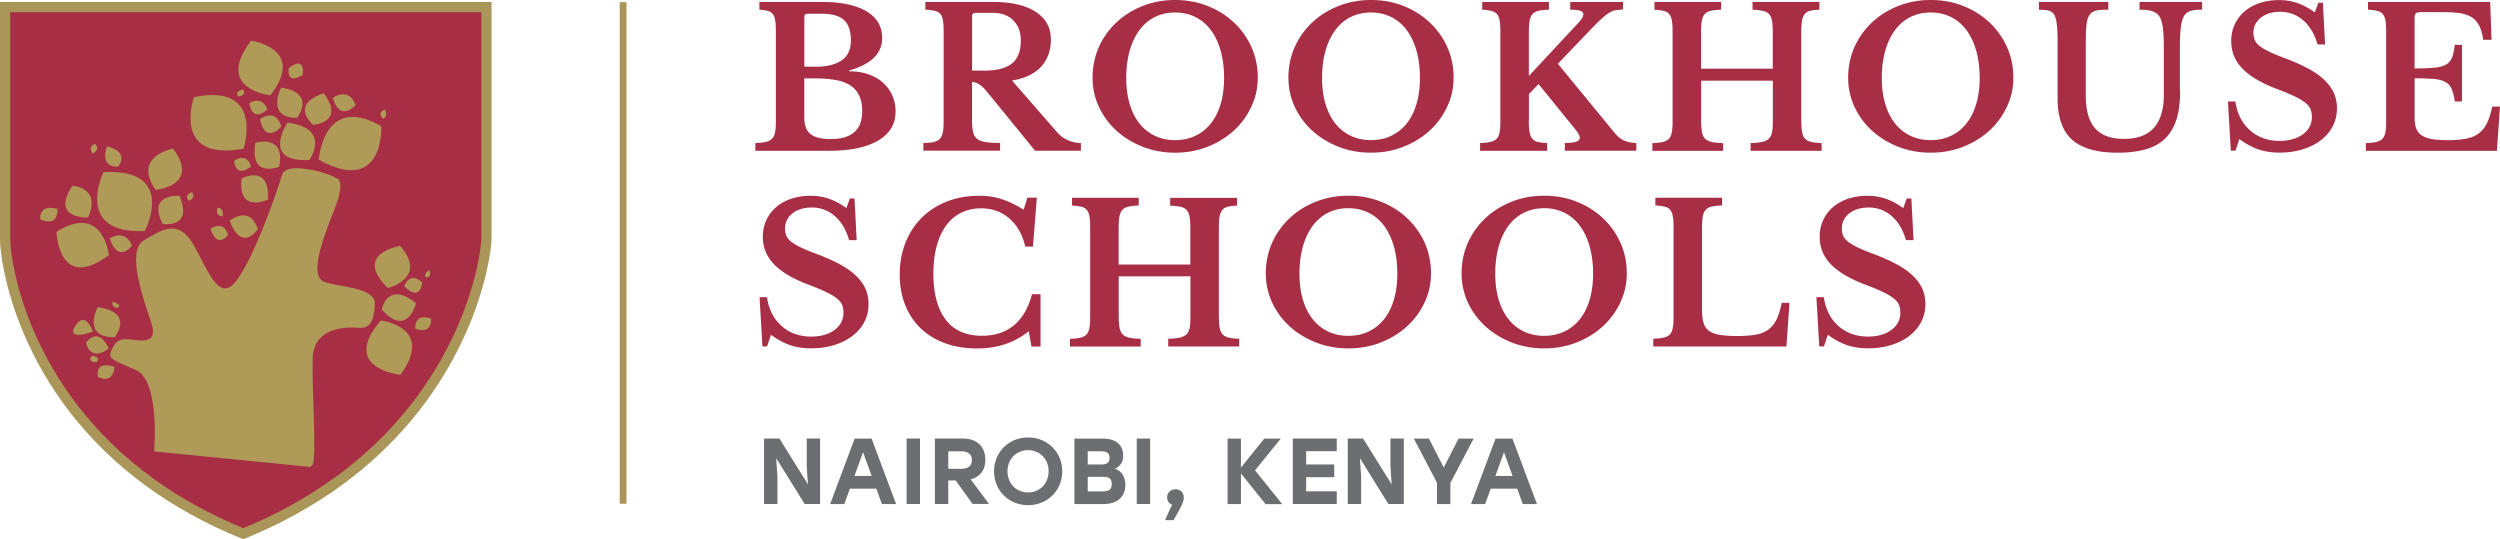
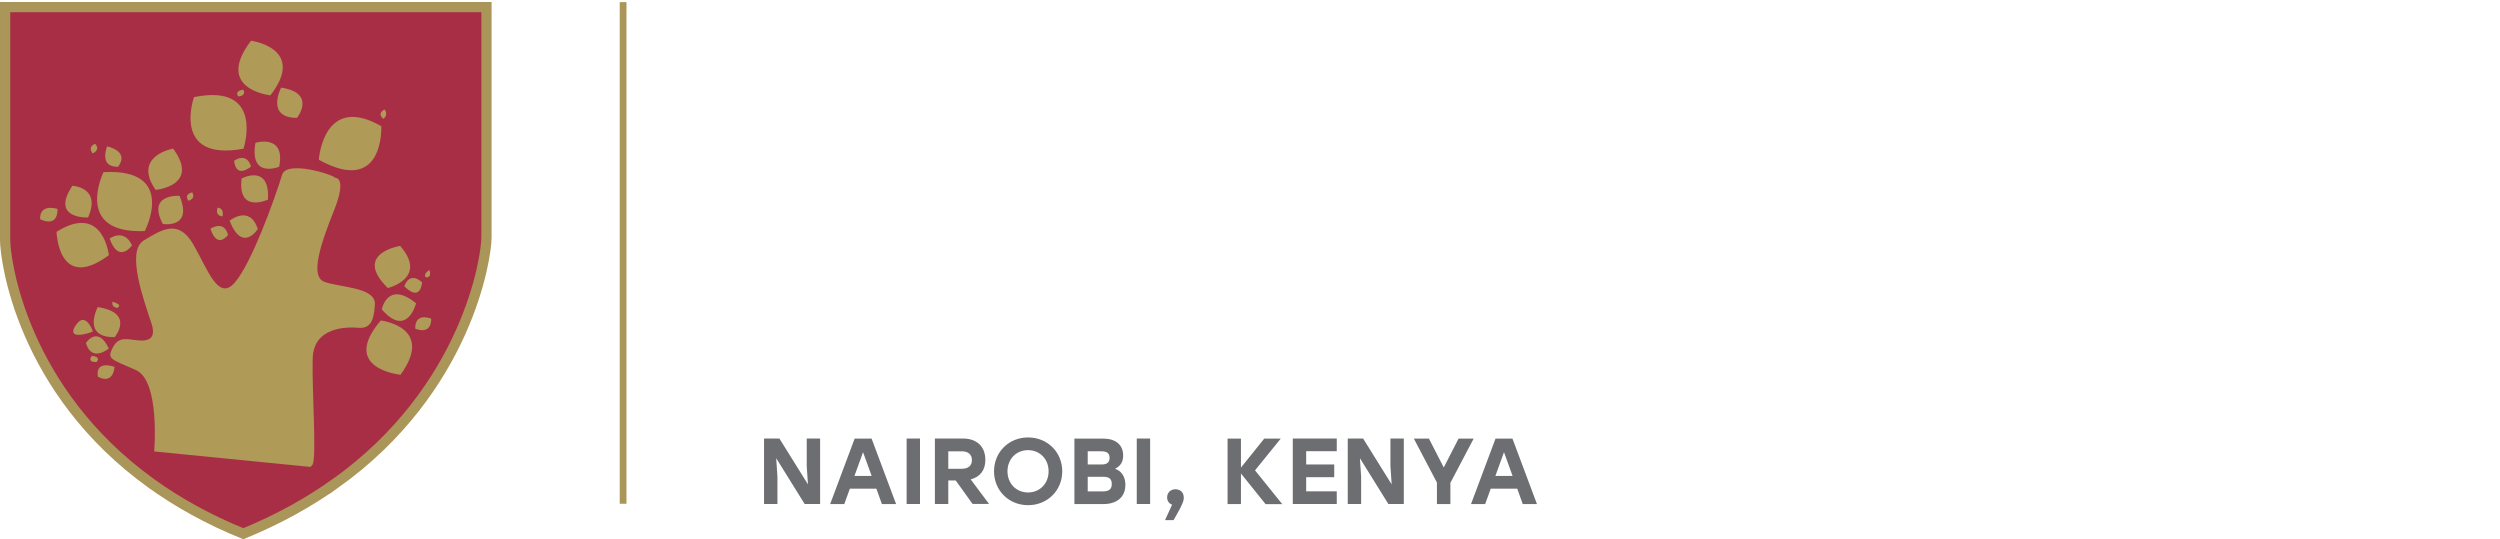
<svg xmlns="http://www.w3.org/2000/svg" id="Layer_2" viewBox="0 0 366.11 78.97">
  <defs>
    <style>.cls-3{fill:#a82e46}.cls-4{fill:#af9a58}.cls-5{fill:#6d6e71}</style>
  </defs>
  <g id="Layer_1-2">
-     <path d="M110.62 22.08v-1.13c.64-.02 1.16-.08 1.54-.17.39-.09.69-.25.91-.48.22-.23.36-.55.44-.96.08-.41.11-.95.11-1.61V4.64c0-.66-.03-1.19-.09-1.6-.06-.41-.17-.73-.35-.96-.18-.24-.42-.4-.74-.48-.31-.09-.72-.15-1.23-.18V.28h9.09c2.85 0 5.04.46 6.58 1.37 1.54.92 2.31 2.22 2.31 3.92 0 2.25-1.61 3.83-4.84 4.76v.11c1.04 0 1.98.15 2.82.44s1.55.7 2.14 1.23c.58.53 1.04 1.15 1.36 1.87.32.72.48 1.5.48 2.35 0 .96-.23 1.8-.69 2.52s-1.13 1.32-2 1.81c-1.68.94-3.99 1.42-6.94 1.42h-10.9Zm8.83-12.31c.85 0 1.59-.08 2.21-.24.62-.16 1.15-.39 1.59-.69.91-.62 1.36-1.59 1.36-2.92s-.34-2.37-1.02-2.99-1.77-.92-3.28-.92h-2.01c-.34 0-.51.16-.51.48v7.27h1.67Zm2.26 10.59c3.04 0 4.56-1.37 4.56-4.1 0-1.68-.55-2.91-1.64-3.68-.57-.4-1.3-.68-2.19-.85-.9-.17-2-.25-3.3-.25h-1.36v5.66c0 1.17.3 2 .91 2.49.6.49 1.61.74 3.03.74ZM153.9 5.75c0 1.57-.45 2.88-1.36 3.93-.91 1.06-2.35 1.77-4.33 2.12l6.57 7.53c.45.53.99.93 1.61 1.2s1.25.41 1.9.41v1.13h-6.71l-7.02-8.61c-.47-.57-.88-.95-1.23-1.15-.35-.2-.68-.3-.98-.3v5.55c0 .7.05 1.27.14 1.71.09.44.28.79.57 1.03.28.25.69.41 1.23.5.54.09 1.26.13 2.17.13v1.13h-11.24v-1.13c.62 0 1.13-.04 1.51-.13s.69-.25.91-.48c.22-.24.36-.57.44-.99.08-.42.11-.97.11-1.63V4.64c0-.66-.03-1.19-.09-1.6-.06-.41-.18-.73-.37-.96-.19-.24-.46-.4-.81-.48-.35-.09-.82-.15-1.4-.18V.28h9.79c2.74 0 4.85.48 6.34 1.44 1.49.96 2.24 2.3 2.24 4.02Zm-11.55 4.59h1.84c1.77 0 3.1-.34 3.98-1.03.88-.69 1.32-1.83 1.32-3.41 0-1.21-.37-2.18-1.1-2.92-.74-.74-1.75-1.1-3.06-1.1h-2.46c-.34 0-.51.16-.51.48v7.98ZM172.1 0c1.7 0 3.28.29 4.76.88 1.47.58 2.75 1.39 3.84 2.41 1.08 1.02 1.94 2.22 2.56 3.59.62 1.38.93 2.87.93 4.47s-.32 2.96-.95 4.3c-.63 1.34-1.49 2.51-2.58 3.5-1.09.99-2.36 1.77-3.84 2.35-1.47.58-3.05.86-4.73.86s-3.26-.29-4.73-.86c-1.47-.58-2.76-1.36-3.85-2.35-1.09-.99-1.95-2.16-2.58-3.5-.62-1.34-.93-2.77-.93-4.3s.31-3.09.93-4.47c.62-1.38 1.48-2.58 2.56-3.59 1.08-1.02 2.36-1.82 3.84-2.41C168.8.3 170.39 0 172.09 0Zm0 20.52c1.09 0 2.08-.21 2.97-.64.89-.42 1.64-1.03 2.26-1.81.62-.78 1.1-1.74 1.43-2.86.33-1.12.5-2.38.5-3.78 0-1.47-.17-2.8-.5-3.98-.33-1.18-.81-2.19-1.43-3.03a6.282 6.282 0 0 0-2.26-1.92c-.89-.44-1.88-.67-2.97-.67s-2.11.22-2.99.67c-.88.44-1.63 1.09-2.25 1.92-.62.84-1.1 1.85-1.43 3.03-.33 1.18-.5 2.5-.5 3.98 0 1.4.17 2.66.5 3.78.33 1.12.81 2.08 1.43 2.86a6.35 6.35 0 0 0 2.25 1.81c.88.42 1.87.64 2.99.64ZM200.78 0c1.7 0 3.28.29 4.76.88 1.47.58 2.75 1.39 3.84 2.41 1.08 1.02 1.94 2.22 2.56 3.59.62 1.38.93 2.87.93 4.47s-.32 2.96-.95 4.3c-.63 1.34-1.49 2.51-2.58 3.5-1.09.99-2.36 1.77-3.84 2.35-1.47.58-3.05.86-4.73.86s-3.26-.29-4.73-.86c-1.47-.58-2.76-1.36-3.85-2.35-1.09-.99-1.95-2.16-2.58-3.5-.62-1.34-.93-2.77-.93-4.3s.31-3.09.93-4.47 1.48-2.58 2.56-3.59c1.08-1.02 2.36-1.82 3.84-2.41 1.47-.58 3.06-.88 4.76-.88Zm0 20.52c1.09 0 2.08-.21 2.97-.64.89-.42 1.64-1.03 2.26-1.81.62-.78 1.1-1.74 1.43-2.86.33-1.12.5-2.38.5-3.78 0-1.47-.17-2.8-.5-3.98-.33-1.18-.81-2.19-1.43-3.03a6.282 6.282 0 0 0-2.26-1.92c-.89-.44-1.88-.67-2.97-.67s-2.11.22-2.99.67c-.88.44-1.63 1.09-2.25 1.92-.62.84-1.1 1.85-1.43 3.03-.33 1.18-.5 2.5-.5 3.98 0 1.4.17 2.66.5 3.78.33 1.12.81 2.08 1.43 2.86a6.35 6.35 0 0 0 2.25 1.81c.88.42 1.87.64 2.99.64ZM223.88 17.52c0 .72.03 1.29.1 1.73s.19.77.38 1.02.46.42.81.51c.35.09.82.15 1.4.17v1.13h-9.82v-1.13c.62-.02 1.13-.08 1.53-.17.4-.09.7-.25.91-.48.21-.23.35-.55.42-.96.08-.41.11-.95.11-1.61V4.64c0-.64-.03-1.17-.1-1.59-.07-.41-.19-.74-.38-.96-.19-.23-.46-.39-.81-.48-.35-.09-.81-.16-1.37-.2V.28h9.77v1.14c-.64.02-1.16.08-1.54.17s-.68.26-.89.51c-.21.25-.34.59-.41 1.02-.07.43-.1 1.01-.1 1.73v6.28l7.33-7.87c.43-.47.65-.87.65-1.19 0-.21-.14-.37-.41-.48-.27-.11-.78-.17-1.51-.17V.28h7.73v1.11c-.42.02-.78.06-1.09.11s-.62.18-.93.37c-.31.19-.66.46-1.05.81-.39.35-.86.82-1.43 1.4l-5.04 5.26 8.32 10.13c.4.49.83.85 1.32 1.08.48.23 1.1.36 1.85.4v1.13h-10.47v-1.13c.77-.02 1.33-.08 1.67-.2s.51-.3.51-.57c0-.09-.01-.18-.04-.27-.03-.09-.08-.19-.14-.31-.07-.12-.17-.27-.3-.45-.13-.18-.31-.4-.54-.67l-5.01-6.17-1.41 1.47v3.74ZM263.79 17.52c0 .72.03 1.3.1 1.74.07.44.21.78.42 1.02.22.24.52.4.91.5.39.09.9.15 1.54.17v1.13h-10.39v-1.13c.7-.02 1.26-.08 1.68-.17.42-.09.75-.25.99-.48.24-.23.39-.55.47-.96.08-.41.11-.95.11-1.61v-5.92h-10.5v5.72c0 .72.04 1.3.11 1.74.08.44.23.78.45 1.02.23.24.55.4.98.5s.99.15 1.68.17v1.13h-10.36v-1.13c.64-.02 1.16-.08 1.54-.17s.68-.25.89-.48c.21-.23.35-.55.42-.96.08-.41.11-.95.11-1.61V4.64c0-.66-.03-1.19-.1-1.6-.07-.41-.19-.73-.38-.96-.19-.24-.46-.4-.81-.48-.35-.09-.81-.15-1.37-.18V.28h9.77v1.14c-.64.02-1.16.08-1.54.17s-.68.26-.89.51c-.21.25-.34.59-.41 1.02-.07.43-.1 1.01-.1 1.73v5.21h10.5V4.64c0-.66-.04-1.19-.11-1.6-.08-.41-.22-.73-.42-.96-.21-.24-.51-.4-.89-.48-.39-.09-.9-.15-1.54-.18V.28h9.79v1.14c-.57.02-1.02.08-1.37.17-.35.09-.62.26-.81.51-.19.25-.32.59-.38 1.02-.07.43-.1 1.01-.1 1.73v12.68ZM282.75 0c1.7 0 3.28.29 4.76.88 1.47.58 2.75 1.39 3.84 2.41 1.08 1.02 1.94 2.22 2.56 3.59.62 1.38.93 2.87.93 4.47s-.32 2.96-.95 4.3c-.63 1.34-1.49 2.51-2.58 3.5-1.09.99-2.36 1.77-3.84 2.35-1.47.58-3.05.86-4.73.86s-3.26-.29-4.73-.86c-1.47-.58-2.76-1.36-3.85-2.35-1.09-.99-1.95-2.16-2.58-3.5-.62-1.34-.93-2.77-.93-4.3s.31-3.09.93-4.47c.62-1.38 1.48-2.58 2.56-3.59 1.08-1.02 2.36-1.82 3.84-2.41 1.47-.58 3.06-.88 4.76-.88Zm0 20.52c1.09 0 2.08-.21 2.97-.64.89-.42 1.64-1.03 2.26-1.81.62-.78 1.1-1.74 1.43-2.86.33-1.12.5-2.38.5-3.78 0-1.47-.17-2.8-.5-3.98-.33-1.18-.81-2.19-1.43-3.03a6.282 6.282 0 0 0-2.26-1.92c-.89-.44-1.88-.67-2.97-.67s-2.11.22-2.99.67c-.88.44-1.63 1.09-2.25 1.92-.62.84-1.1 1.85-1.43 3.03-.33 1.18-.5 2.5-.5 3.98 0 1.4.17 2.66.5 3.78.33 1.12.81 2.08 1.43 2.86a6.35 6.35 0 0 0 2.25 1.81c.88.42 1.87.64 2.99.64ZM319.27 13.3c0 1.6-.17 2.98-.52 4.12-.35 1.14-.89 2.08-1.63 2.82-.74.74-1.68 1.27-2.84 1.61-1.16.34-2.55.51-4.18.51-3.04 0-5.26-.64-6.67-1.91-1.41-1.27-2.11-3.31-2.11-6.1V6.6c0-.74 0-1.35-.03-1.85-.02-.5-.05-.92-.09-1.26-.04-.34-.09-.62-.16-.83s-.15-.4-.24-.55c-.17-.26-.42-.44-.74-.54s-.81-.14-1.47-.14V.28h10.16v1.14c-.79 0-1.38.04-1.76.13s-.67.25-.88.5c-.13.15-.24.34-.33.55s-.15.5-.2.85c-.05.35-.08.78-.1 1.29-.02.51-.03 1.13-.03 1.87v7.42c0 2.15.46 3.74 1.37 4.77.92 1.03 2.33 1.54 4.23 1.54 3.89 0 5.83-2.16 5.83-6.48V7.3c0-.79-.01-1.47-.04-2.04-.03-.57-.08-1.05-.14-1.44s-.15-.73-.25-.99-.23-.48-.38-.65c-.26-.26-.6-.46-1.02-.58-.42-.12-.99-.18-1.73-.18V.28h9.17v1.14c-.7 0-1.24.05-1.61.16-.38.1-.67.29-.88.55-.15.17-.27.39-.37.67-.09.27-.17.61-.23 1.02-.06.41-.1.89-.13 1.46s-.04 1.25-.04 2.04v6ZM326.26 14.86h1.1c.26 1.79.98 3.2 2.15 4.23 1.17 1.03 2.61 1.54 4.33 1.54.7 0 1.34-.08 1.92-.25.58-.17 1.08-.41 1.5-.72.41-.31.74-.68.96-1.1.23-.42.34-.9.34-1.43 0-.45-.07-.84-.21-1.17-.14-.33-.41-.65-.81-.96-.4-.31-.94-.63-1.63-.95-.69-.32-1.58-.69-2.67-1.1-2.21-.85-3.84-1.84-4.9-2.96-1.06-1.12-1.59-2.45-1.59-3.98 0-.89.17-1.7.51-2.43s.82-1.37 1.43-1.9c.61-.53 1.35-.94 2.21-1.23.86-.29 1.81-.44 2.85-.44.96 0 1.87.15 2.72.45.85.3 1.69.75 2.52 1.36L339.5.4h.68l.31 6.11h-1.1c-.45-1.55-1.16-2.73-2.12-3.55a5 5 0 0 0-3.34-1.23c-1.17 0-2.12.29-2.84.86-.73.58-1.09 1.32-1.09 2.22 0 .4.07.75.2 1.06.13.31.38.61.74.89s.85.57 1.47.86 1.42.62 2.41.98c1.32.51 2.45 1.02 3.38 1.54.93.52 1.7 1.08 2.29 1.67.59.59 1.03 1.22 1.32 1.88.28.66.42 1.39.42 2.18 0 .96-.21 1.84-.62 2.63-.42.79-1 1.47-1.74 2.04-.75.57-1.63 1.01-2.66 1.33-1.03.32-2.17.48-3.41.48-1.13 0-2.15-.16-3.06-.47-.91-.31-1.84-.82-2.8-1.51l-.57 1.7h-.68l-.42-7.22ZM353.6 10.02c1.21 0 2.18-.04 2.92-.11s1.31-.23 1.71-.47c.41-.24.69-.58.86-1.03.17-.45.3-1.07.4-1.84h1.05v8.29h-1.05c-.11-.75-.26-1.36-.45-1.81-.19-.45-.49-.8-.91-1.03-.42-.24-.98-.39-1.68-.45s-1.66-.1-2.84-.1v5.83c0 .6.08 1.11.24 1.53.16.42.43.75.81 1s.88.43 1.5.54c.62.1 1.39.16 2.29.16 1.08 0 1.99-.08 2.73-.23.75-.15 1.36-.41 1.85-.79.49-.38.89-.88 1.19-1.51.3-.63.56-1.43.76-2.39h1.13l-.45 6.48h-19.19v-1.13c.62-.02 1.13-.08 1.53-.17.4-.09.7-.25.91-.48.21-.23.35-.55.42-.96.08-.41.11-.95.11-1.61V4.64c0-.66-.03-1.19-.1-1.6-.07-.41-.19-.73-.38-.96-.19-.24-.46-.4-.81-.48-.35-.09-.81-.15-1.37-.18V.28h17.89l.2 5.55h-1.22c-.11-.79-.29-1.45-.54-1.97-.25-.52-.59-.93-1.02-1.25-.43-.31-1-.53-1.68-.65s-1.53-.18-2.53-.18h-3.2c-.49 0-.79.06-.91.18s-.17.41-.17.86v7.19ZM111.22 43.52h1.1c.26 1.79.98 3.2 2.15 4.23 1.17 1.03 2.61 1.54 4.33 1.54.7 0 1.34-.08 1.92-.25.58-.17 1.08-.41 1.5-.72.41-.31.74-.68.96-1.1.23-.42.34-.9.34-1.43 0-.45-.07-.84-.21-1.17-.14-.33-.41-.65-.81-.96-.4-.31-.94-.63-1.63-.95-.69-.32-1.58-.69-2.67-1.1-2.21-.85-3.84-1.84-4.9-2.96-1.06-1.12-1.59-2.45-1.59-3.98 0-.89.17-1.7.51-2.43s.82-1.37 1.43-1.9c.61-.53 1.35-.94 2.21-1.23.86-.29 1.81-.44 2.85-.44.96 0 1.87.15 2.72.45.85.3 1.69.75 2.52 1.36l.51-1.42h.68l.31 6.11h-1.1c-.45-1.55-1.16-2.73-2.12-3.55a5 5 0 0 0-3.34-1.23c-1.17 0-2.12.29-2.84.86-.73.58-1.09 1.32-1.09 2.22 0 .4.07.75.2 1.06.13.31.38.61.74.89s.85.57 1.47.86 1.42.62 2.41.98c1.32.51 2.45 1.02 3.38 1.54.93.52 1.7 1.08 2.29 1.67.59.59 1.03 1.22 1.32 1.88.28.66.42 1.39.42 2.18 0 .96-.21 1.84-.62 2.63-.42.79-1 1.47-1.74 2.04-.75.57-1.63 1.01-2.66 1.33-1.03.32-2.17.48-3.41.48-1.13 0-2.15-.16-3.06-.47-.91-.31-1.84-.82-2.8-1.51l-.57 1.7h-.68l-.42-7.22ZM150.45 28.95h1.39l-.57 7.16h-1.13c-.4-1.74-1.17-3.1-2.31-4.1-1.14-1-2.52-1.5-4.15-1.5-1.11 0-2.1.22-2.97.67-.87.44-1.6 1.08-2.19 1.9-.59.82-1.05 1.82-1.36 3-.31 1.18-.47 2.51-.47 3.98 0 2.93.6 5.18 1.8 6.75 1.2 1.58 2.97 2.36 5.31 2.36 1.89 0 3.45-.51 4.68-1.53 1.24-1.02 2.12-2.54 2.65-4.56h1.25v7.67h-1.33l-.4-2.24c-2.08 1.68-4.6 2.52-7.56 2.52-1.72 0-3.27-.25-4.67-.76s-2.59-1.23-3.57-2.17c-.98-.93-1.74-2.07-2.28-3.41-.54-1.34-.81-2.83-.81-4.47s.28-3.28.85-4.7c.57-1.42 1.36-2.63 2.39-3.65s2.25-1.81 3.68-2.36c1.42-.56 3.01-.84 4.74-.84 1.15 0 2.23.16 3.23.48 1 .32 2.08.84 3.26 1.56l.54-1.75ZM178.5 46.18c0 .72.03 1.3.1 1.74.07.44.21.78.42 1.02.22.24.52.4.91.5.39.09.9.15 1.54.17v1.13h-10.39v-1.13c.7-.02 1.26-.08 1.68-.17.42-.09.75-.25.99-.48.24-.23.39-.55.47-.96.08-.41.11-.95.11-1.61v-5.92h-10.5v5.72c0 .72.04 1.3.11 1.74.08.44.23.78.45 1.02.23.24.55.4.98.5s.99.15 1.68.17v1.13h-10.36v-1.13c.64-.02 1.16-.08 1.54-.17s.68-.25.89-.48c.21-.23.35-.55.42-.96.08-.41.11-.95.11-1.61V33.32c0-.66-.03-1.19-.1-1.6-.07-.41-.19-.73-.38-.96-.19-.24-.46-.4-.81-.48-.35-.09-.81-.15-1.37-.18v-1.13h9.77v1.13c-.64.02-1.16.08-1.54.17s-.68.26-.89.51c-.21.25-.34.59-.41 1.02-.07.43-.1 1.01-.1 1.73v5.21h10.5v-5.41c0-.66-.04-1.19-.11-1.6-.08-.41-.22-.73-.42-.96-.21-.24-.51-.4-.89-.48-.39-.09-.9-.15-1.54-.18v-1.13h9.79v1.13c-.57.02-1.02.08-1.37.17-.35.09-.62.26-.81.51-.19.25-.32.59-.38 1.02-.07.43-.1 1.01-.1 1.73v12.68ZM197.47 28.66c1.7 0 3.28.29 4.76.88 1.47.58 2.75 1.39 3.84 2.41 1.08 1.02 1.94 2.22 2.56 3.59s.93 2.87.93 4.47-.32 2.96-.95 4.3c-.63 1.34-1.49 2.51-2.58 3.5-1.09.99-2.36 1.77-3.84 2.35-1.47.58-3.05.86-4.73.86s-3.26-.29-4.73-.86c-1.47-.58-2.76-1.36-3.85-2.35-1.09-.99-1.95-2.16-2.58-3.5-.62-1.34-.93-2.77-.93-4.3s.31-3.09.93-4.47c.62-1.38 1.48-2.58 2.56-3.59 1.08-1.02 2.36-1.82 3.84-2.41 1.47-.58 3.06-.88 4.76-.88Zm0 20.52c1.09 0 2.08-.21 2.97-.64.89-.42 1.64-1.03 2.26-1.81.62-.78 1.1-1.74 1.43-2.86.33-1.12.5-2.38.5-3.78 0-1.47-.17-2.8-.5-3.98-.33-1.18-.81-2.19-1.43-3.03a6.282 6.282 0 0 0-2.26-1.92c-.89-.44-1.88-.67-2.97-.67s-2.11.22-2.99.67c-.88.44-1.63 1.09-2.25 1.92-.62.84-1.1 1.85-1.43 3.03-.33 1.18-.5 2.5-.5 3.98 0 1.4.17 2.66.5 3.78.33 1.12.81 2.08 1.43 2.86a6.35 6.35 0 0 0 2.25 1.81c.88.42 1.87.64 2.99.64ZM226.14 28.66c1.7 0 3.28.29 4.76.88 1.47.58 2.75 1.39 3.84 2.41 1.08 1.02 1.94 2.22 2.56 3.59s.93 2.87.93 4.47-.32 2.96-.95 4.3c-.63 1.34-1.49 2.51-2.58 3.5-1.09.99-2.36 1.77-3.84 2.35-1.47.58-3.05.86-4.73.86s-3.26-.29-4.73-.86c-1.47-.58-2.76-1.36-3.85-2.35-1.09-.99-1.95-2.16-2.58-3.5-.62-1.34-.93-2.77-.93-4.3s.31-3.09.93-4.47 1.48-2.58 2.56-3.59c1.08-1.02 2.36-1.82 3.84-2.41 1.47-.58 3.06-.88 4.76-.88Zm0 20.52c1.09 0 2.08-.21 2.97-.64.89-.42 1.64-1.03 2.26-1.81.62-.78 1.1-1.74 1.43-2.86.33-1.12.5-2.38.5-3.78 0-1.47-.17-2.8-.5-3.98-.33-1.18-.81-2.19-1.43-3.03a6.282 6.282 0 0 0-2.26-1.92c-.89-.44-1.88-.67-2.97-.67s-2.11.22-2.99.67c-.88.44-1.63 1.09-2.25 1.92-.62.84-1.1 1.85-1.43 3.03-.33 1.18-.5 2.5-.5 3.98 0 1.4.17 2.66.5 3.78.33 1.12.81 2.08 1.43 2.86a6.35 6.35 0 0 0 2.25 1.81c.88.42 1.87.64 2.99.64ZM261.61 50.74h-19.5v-1.13c.62-.02 1.13-.08 1.53-.17.4-.09.7-.25.91-.48.21-.23.35-.55.42-.96.08-.41.11-.95.11-1.61V33.31c0-.66-.03-1.19-.1-1.6-.07-.41-.19-.73-.38-.96-.19-.24-.46-.4-.81-.48-.35-.09-.81-.15-1.37-.18v-1.13h9.77v1.13c-.64.02-1.16.08-1.54.17s-.68.26-.89.51c-.21.25-.34.59-.41 1.02-.07.43-.1 1.01-.1 1.73v11.86c0 .79.08 1.44.24 1.94.16.5.44.89.83 1.16s.92.46 1.59.57c.66.1 1.48.16 2.46.16 1.09 0 2.01-.07 2.75-.2.74-.13 1.35-.38 1.85-.75s.9-.86 1.2-1.49c.3-.62.56-1.43.76-2.43h1.13l-.45 6.43ZM265.99 43.52h1.1c.26 1.79.98 3.2 2.15 4.23 1.17 1.03 2.61 1.54 4.33 1.54.7 0 1.34-.08 1.92-.25.58-.17 1.08-.41 1.5-.72.41-.31.74-.68.96-1.1.23-.42.34-.9.34-1.43 0-.45-.07-.84-.21-1.17-.14-.33-.41-.65-.81-.96-.4-.31-.94-.63-1.63-.95-.69-.32-1.58-.69-2.67-1.1-2.21-.85-3.84-1.84-4.9-2.96-1.06-1.12-1.59-2.45-1.59-3.98 0-.89.17-1.7.51-2.43s.82-1.37 1.43-1.9c.61-.53 1.35-.94 2.21-1.23.86-.29 1.81-.44 2.85-.44.96 0 1.87.15 2.72.45.85.3 1.69.75 2.52 1.36l.51-1.42h.68l.31 6.11h-1.1c-.45-1.55-1.16-2.73-2.12-3.55a5 5 0 0 0-3.34-1.23c-1.17 0-2.12.29-2.84.86-.73.58-1.09 1.32-1.09 2.22 0 .4.07.75.2 1.06.13.31.38.61.74.89s.85.57 1.47.86 1.42.62 2.41.98c1.32.51 2.45 1.02 3.38 1.54.93.52 1.7 1.08 2.29 1.67.59.59 1.03 1.22 1.32 1.88.28.66.42 1.39.42 2.18 0 .96-.21 1.84-.62 2.63-.42.79-1 1.47-1.74 2.04-.75.57-1.63 1.01-2.66 1.33-1.03.32-2.17.48-3.41.48-1.13 0-2.15-.16-3.06-.47-.91-.31-1.84-.82-2.8-1.51l-.57 1.7h-.68l-.42-7.22Z" class="cls-3" />
    <path d="M91.25.31v73.46" style="stroke-width:.99px;fill:none;stroke:#aa9658;stroke-miterlimit:10" />
    <path d="M49.11 70.8c-3.82 2.72-8.27 5.23-13.48 7.36-5.2-2.11-9.63-4.61-13.41-7.32C3.13 57.14.75 37.99.75 35.13V1.04h70.49v33.75c0 2.86-2.77 22.2-22.13 36.02Z" class="cls-3" />
    <path d="M22.58 66.1s.9-10.36-2.7-11.92c-3.6-1.56-4.17-1.61-3.47-3.08.7-1.47 1.47-1.5 2.61-1.4 1.14.1 4.23.94 3.17-2.31-1.06-3.25-3.78-10.58-1.15-12.17 2.63-1.59 5.07-3.2 7.24.53 2.17 3.73 3.67 8.46 6.12 5.61 2.45-2.85 5.76-12.03 6.92-15.78.66-2.15 7.48-.02 7.81.48 0 0 1.74-.14-.22 4.77-1.96 4.91-3.51 9.56-1.48 10.41 2.04.85 7.6.75 7.47 3.33-.13 2.58-.79 3.57-2.4 3.43-1.62-.14-6.59-.19-6.71 4.5-.12 4.68.59 14.23 0 15.52l-.32.36-22.89-2.27Z" class="cls-4" />
    <path d="M16.79 49.37s3.01-3.56-2.48-4.4c0 0-2.38 4.49 2.48 4.4ZM14.35 55.18s-.66-2.4 2.42-1.47c0 0-.08 2.65-2.42 1.47Z" class="cls-4" />
    <path d="M13.6 48.54s-1.1-3.21-2.59-.78c-1.26 2.05 1.95 1.09 2.59.78ZM15.93 51.03s-2.48 2.13-3.35-.8c0 0 1.71-2.66 3.35.8ZM15.94 37.37s-.8-7.58-7.47-3.54c-.06.04-.13.08-.19.12 0 0 .25 8.9 7.66 3.42ZM21.2 33.84s4.83-9.22-6.04-8.63c0 0-4.46 9.05 6.04 8.63ZM8.42 30.59s.22 2.78-2.53 1.52c0 0-.31-2.28 2.53-1.52ZM16.05 34.93s2.12-1.55 3.28 1c0 0-1.93 2.8-3.28-1Z" class="cls-4" />
    <path d="M23.84 32.8s4.48.74 2.45-4.12c0 0-4.81-.37-2.45 4.12ZM22.79 27.81s6.58-.6 2.56-6.05c0 0-6.01 1.06-2.56 6.05ZM17.27 24.42s1.91-2.08-1.58-2.99c0 0-1.28 3.05 1.58 2.99ZM13.56 22.47s1.21-.46.38-1.4c0 0-1.15.31-.38 1.4ZM30.82 33.5s1.95-1.36 2.58.89c0 0-1.57 2.21-2.58-.89ZM33.62 32.32s2.96-2.4 4.13 1.22c0 0-2.25 3.58-4.13-1.22ZM35.38 26.14s4.17-2.24 3.86 3.09c0 0-4.47 2.11-3.86-3.09ZM34.28 23.55s1.8-1.37 2.48.83c0 0-2.15 1.9-2.48-.83ZM37.41 20.91s4.45-1.35 3.47 3.51c0 0-4.39 1.81-3.47-3.51ZM10.6 27.21s4.27.17 2.3 4.64c0 0-5.58.28-2.3-4.64ZM35.66 21.78s3.18-9.67-7.25-7.56c0 0-3.37 9.5 7.25 7.56ZM36.77 5.96s8.17 1.11 2.83 8c0 0-8.29-.87-2.83-8ZM43.49 17.26s2.92-3.62-2.32-4.43c0 0-2.32 4.44 2.32 4.43Z" class="cls-4" />
-     <path d="M45.85 18.28s4.77-.3 1.57-4.61c0 0-5.01 1.3-1.57 4.61ZM48.74 14.34s2.29-1.74 3.33 1.05c0 0-2.27 2.61-3.33-1.05ZM44.35 10.95s.41-2.92-2.06-.99c0 0-.48 2.61 2.06.99ZM45.31 23.43s3.31-4.61-3.2-5.48c0 0-3.98 5.88 3.2 5.48ZM38.07 17.45s2.3-1.79 3.12 1.09c0 0-2.33 2.71-3.12-1.09ZM36.54 15.12s1.74-1.28 2.63.89c0 0-2.18 2.16-2.63-.89Z" class="cls-4" />
    <path d="M46.69 23.4s.64-9.79 9.15-4.92c0 0 .49 10.24-9.15 4.92ZM56.79 42.18s5.94-1.42 1.81-6.17c0 0-6.98 1.08-1.81 6.17ZM55.91 45.31s.83-4.31 5.02-.89c0 0-1.31 5.14-5.02.89Z" class="cls-4" />
    <path d="M55.77 46.93s7.98.95 2.88 7.95c0 0-8.95-.88-2.88-7.95ZM60.82 48.14s-.25-2.37 2.32-1.48c0 0 .2 2.42-2.32 1.48ZM59.21 41.93s.66-2.29 2.6-.59c0 0-.16 3-2.6.59ZM62.38 40.62s-.52-.45.5-1.08c0 0 .46 1.11-.5 1.08ZM32.57 31.69s.37-1.14-.69-1.28c0 0-.52 1.13.69 1.28ZM27.61 29.4s-.78-.87.53-1.23c0 0 .62.85-.53 1.23ZM56.15 17.4s-1.05-.73.17-1.37c0 0 .63.75-.17 1.37ZM34.89 14.12s-.68-.75.73-1c0 0 .56.9-.73 1ZM14.13 53.02s.81-.73-.67-.91c0 0-.83.94.67.91ZM17.16 45.09s.99-.39-.67-.91c0 0-.28.77.67.91Z" class="cls-4" />
    <path d="M49.11 70.8c-3.82 2.72-8.27 5.23-13.48 7.36-5.2-2.11-9.63-4.61-13.41-7.32C3.13 57.14.75 37.99.75 35.13V1.04h70.49v33.75c0 2.86-2.77 22.2-22.13 36.02Z" style="fill:none;stroke:#aa9658;stroke-miterlimit:10;stroke-width:1.5px" />
    <path d="M120.1 64.22v9.59h-2.26l-4.17-6.71.18 2.7v4.01h-1.96v-9.59h2.25l4.18 6.71-.18-2.7v-4.01h1.96ZM128.34 71.56h-3.88l-.82 2.26h-2.07l3.59-9.59h2.48l3.59 9.59h-2.08l-.81-2.26Zm-.69-1.86-1.26-3.48-1.26 3.48h2.52ZM132.77 64.22h1.96v9.59h-1.96v-9.59ZM139.95 70.36h-1.08v3.45h-1.96v-9.59h4.12c2.06 0 3.27 1.22 3.27 3.12 0 1.56-.81 2.52-2.15 2.86l2.69 3.6h-2.41l-2.48-3.45Zm-1.08-1.71h1.95c1.03 0 1.51-.49 1.51-1.27s-.49-1.29-1.51-1.29h-1.95v2.56ZM155.56 69.02c0 2.82-2.18 4.96-5 4.96s-4.99-2.14-4.99-4.96 2.17-4.96 4.99-4.96 5 2.14 5 4.96Zm-8.02 0c0 1.79 1.29 3.1 3.01 3.1s3.01-1.3 3.01-3.1-1.29-3.1-3.01-3.1-3.01 1.3-3.01 3.1ZM164.8 71.05c0 1.75-1.26 2.77-3.23 2.77h-4.23v-9.59h4.21c1.77 0 2.93.85 2.93 2.49 0 .96-.41 1.53-1.19 1.93 1.03.34 1.52 1.27 1.52 2.4Zm-3.52-4.96h-1.99v1.93h2.04c.81 0 1.16-.33 1.16-.97 0-.7-.4-.96-1.22-.96Zm1.53 4.8c0-.7-.29-1.07-1.3-1.07h-2.22v2.14h2.23c1 0 1.29-.42 1.29-1.07ZM166.47 64.22h1.96v9.59h-1.96v-9.59ZM171.87 76.17h-1.26l1.04-2.26c-.44-.16-.73-.53-.73-1.07 0-.71.52-1.19 1.21-1.19.51 0 1.23.26 1.23 1.27 0 .3-.05.78-1.49 3.25ZM185.33 73.82l-3.6-4.48v4.48h-1.96v-9.59h1.96v4.25l3.41-4.25h2.42l-3.77 4.65 3.99 4.95h-2.45ZM191.28 66.09v1.93h4.11v1.86h-4.11v2.07h4.48v1.86h-6.44v-9.59h6.44v1.86h-4.48ZM205.58 64.22v9.59h-2.26l-4.17-6.71.18 2.7v4.01h-1.96v-9.59h2.25l4.18 6.71-.18-2.7v-4.01h1.96ZM212.4 70.65v3.17h-1.97v-3.15l-3.38-6.44h2.21l2.17 4.23 2.17-4.23h2.21l-3.38 6.43ZM222.19 71.56h-3.88l-.82 2.26h-2.07l3.59-9.59h2.48l3.59 9.59H223l-.81-2.26Zm-.68-1.86-1.26-3.48-1.26 3.48h2.52Z" class="cls-5" />
  </g>
</svg>